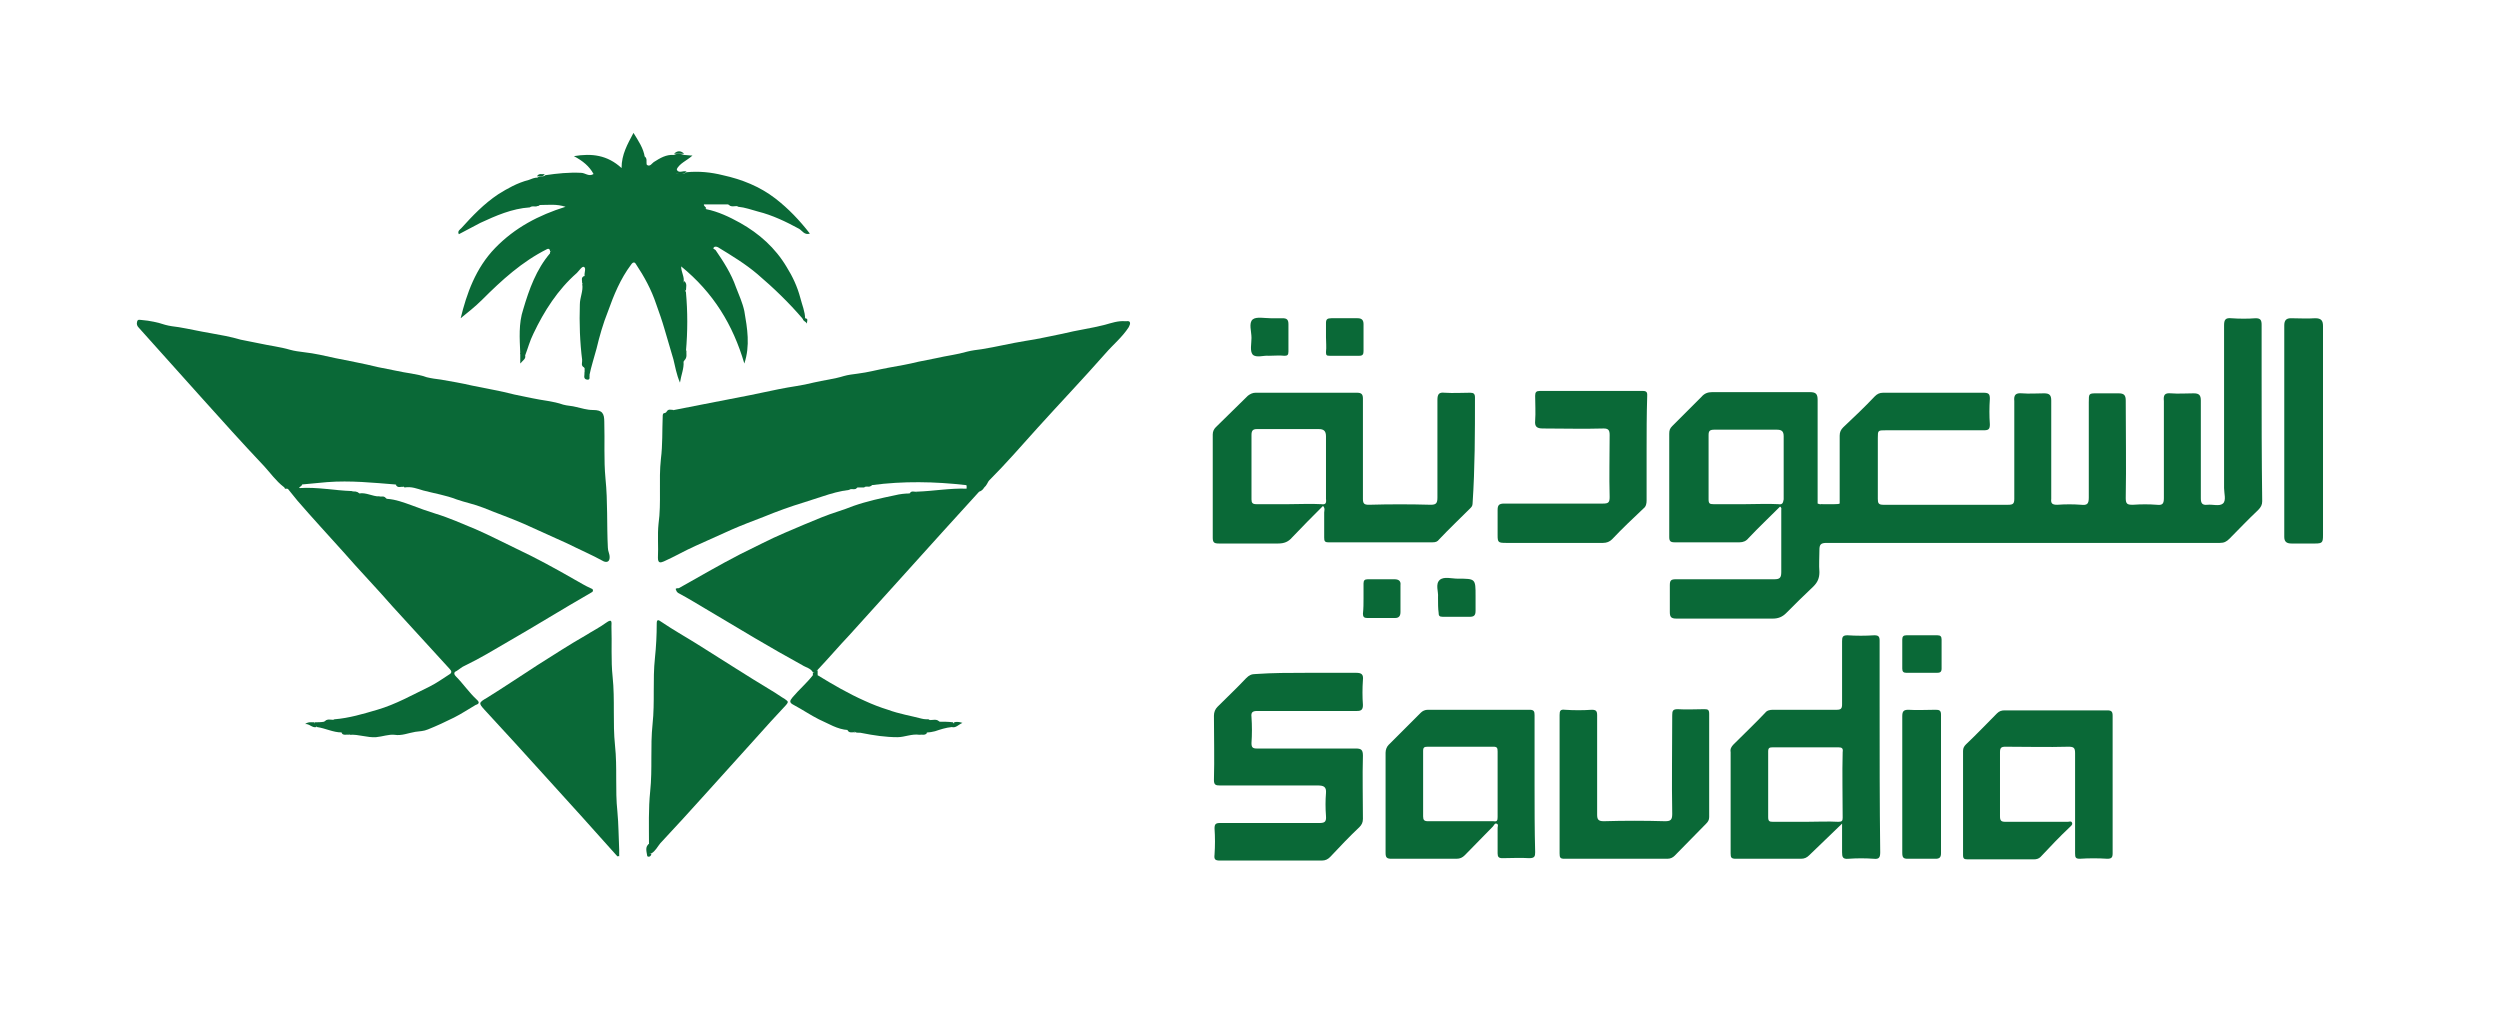
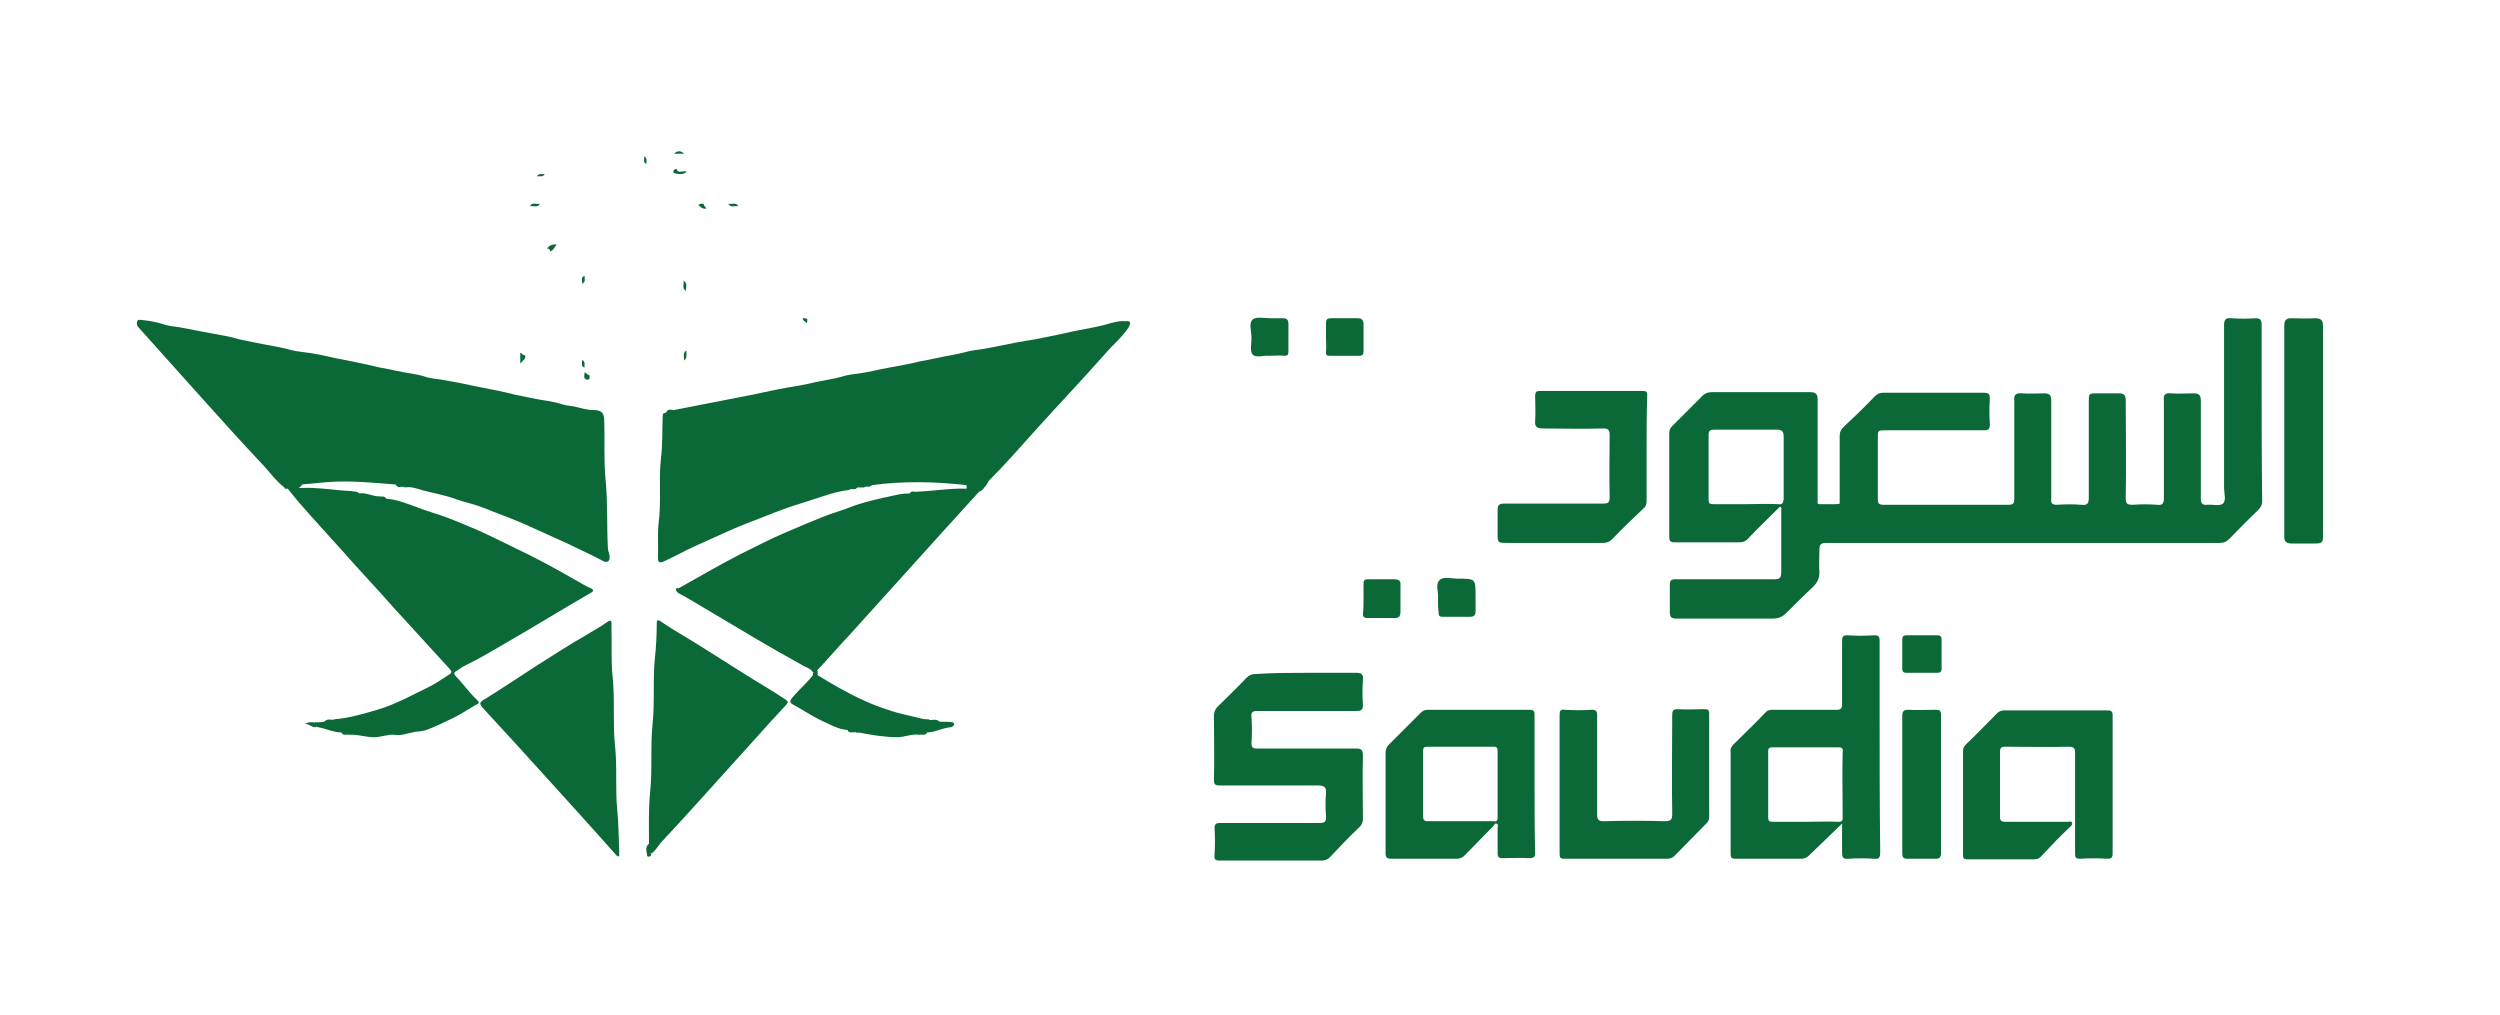
<svg xmlns="http://www.w3.org/2000/svg" version="1.1" id="Layer_1" x="0px" y="0px" viewBox="0 0 419.5 170.3" style="enable-background:new 0 0 419.5 170.3;" xml:space="preserve">
  <style type="text/css">
	.st0{fill:#0A6937;}
</style>
  <g>
    <path class="st0" d="M66.4,81.3c-3.8-0.3-7.6-0.7-11.5-0.4c-1.4,0.1-2.9,0.3-4.3,0.4c-1,0.4-1.9,1-3,0.4c-1.3-1-2.2-2.3-3.3-3.5   c-3.6-3.8-7.1-7.7-10.6-11.6c-3.5-3.9-6.9-7.7-10.4-11.6c-0.3-0.3-0.4-0.6-0.3-1c0.1-0.5,0.5-0.3,0.8-0.3c1.3,0.1,2.7,0.4,3.9,0.8   c0.7,0.2,1.5,0.3,2.3,0.4c1.8,0.3,3.5,0.7,5.3,1c1.7,0.3,3.4,0.6,5.1,1.1c1,0.2,2,0.4,3,0.6c1.8,0.4,3.6,0.6,5.3,1.1   c0.7,0.2,1.5,0.3,2.3,0.4c1.8,0.2,3.5,0.6,5.3,1c2.4,0.5,4.7,0.9,7.1,1.5c1,0.2,2,0.4,3,0.6c1.7,0.4,3.5,0.5,5.2,1.1   c0.8,0.2,1.6,0.3,2.4,0.4c1.7,0.3,3.5,0.6,5.2,1c2.4,0.5,4.8,0.9,7.1,1.5c0.9,0.2,1.9,0.4,2.9,0.6c1.8,0.4,3.6,0.5,5.3,1.1   c0.7,0.2,1.5,0.2,2.2,0.4c0.9,0.2,1.8,0.5,2.8,0.5c1.6,0,1.9,0.6,1.9,2c0.1,3.2-0.1,6.3,0.2,9.5c0.4,3.9,0.2,7.7,0.4,11.6   c0,0.6,0.3,1,0.3,1.6c0,0.8-0.5,0.9-1,0.7c-2-1.1-4.1-2-6.1-3c-2.4-1.1-4.9-2.2-7.3-3.3c-2.3-1-4.6-1.8-6.8-2.7   c-1.5-0.6-3.1-0.9-4.5-1.4c-1.8-0.7-3.7-1-5.6-1.5c-1-0.3-2-0.7-3.1-0.5C67.3,81.3,66.8,81.6,66.4,81.3z" />
    <path class="st0" d="M113.1,68.8c1.7-0.3,3.4-0.7,5.1-1c2.6-0.5,5.1-1,7.7-1.5c1.6-0.3,3.2-0.7,4.8-1c1.9-0.4,3.9-0.6,5.8-1.1   c1.7-0.4,3.5-0.6,5.1-1.1c0.7-0.2,1.5-0.3,2.3-0.4c1.7-0.2,3.5-0.7,5.2-1c1.7-0.3,3.4-0.6,5-1c1-0.2,2-0.4,3-0.6   c1.7-0.4,3.5-0.6,5.2-1.1c0.8-0.2,1.6-0.3,2.4-0.4c2.5-0.4,4.9-1,7.4-1.4c2.1-0.3,4.1-0.8,6.2-1.2c2.4-0.6,4.8-0.9,7.1-1.5   c1.1-0.3,2.2-0.7,3.4-0.6c0.3,0,0.7-0.1,0.8,0.2c0.1,0.3-0.1,0.5-0.2,0.8c-1.1,1.7-2.6,2.9-3.9,4.4c-3.7,4.2-7.6,8.3-11.4,12.5   c-2.7,3-5.3,6-8.1,8.8c-0.3,0.3-0.4,0.9-0.9,1.2c-1.1,0.7-2,0-3-0.4c-5.3-0.6-10.5-0.7-15.8,0c-0.4,0.3-0.9,0-1.3,0.4   c-0.4,0-0.8,0-1.2,0c-0.4,0.4-0.9,0-1.3,0.4c-1.6,0.2-3,0.6-4.5,1.1c-1,0.3-2.1,0.7-3.1,1c-2.3,0.7-4.5,1.5-6.7,2.4   c-1.8,0.7-3.7,1.4-5.5,2.2c-2,0.9-4,1.8-6,2.7c-1.8,0.8-3.5,1.8-5.3,2.6c-0.5,0.2-1,0.4-1-0.6c0.1-1.9-0.1-3.8,0.1-5.7   c0.5-3.6,0-7.3,0.4-10.9c0.3-2.4,0.2-4.7,0.3-7.1c0-0.3,0-0.6,0.4-0.6C112.2,68.8,112.7,69.1,113.1,68.8z" />
-     <path class="st0" d="M98.1,46.3c-0.1-0.5,0.3-1.3-0.1-1.5c-0.3-0.2-0.8,0.6-1.2,1c-3.2,2.8-5.5,6.4-7.3,10.2   c-0.6,1.2-0.9,2.4-1.4,3.7c-0.5,0.3-0.6-0.2-0.8-0.4c-0.1-2.5-0.3-5,0.5-7.4c1-3.4,2.2-6.7,4.5-9.4c0,0,0-0.1,0-0.2   c0.2-0.3,0.4-0.5,0.6-0.9c-0.4,0.3-0.8,0.2-1.1,0.4c-4.2,2.1-7.6,5.2-10.9,8.5c-1.2,1.2-2.5,2.2-3.6,3.1c1-4.1,2.5-8.4,5.8-11.8   c3.3-3.4,7.3-5.5,11.8-6.9c-1.5-0.5-2.9-0.3-4.3-0.3c-0.5,0.4-1.2,0-1.7,0.4c-3,0.2-5.7,1.4-8.3,2.6c-1.2,0.6-2.4,1.3-3.6,1.9   c-0.3-0.5,0.2-0.8,0.4-1c1.9-2.1,3.8-4.1,6.2-5.7c1.6-1,3.2-1.9,5.1-2.4c0.5-0.2,1-0.4,1.5-0.4c0.4-0.4,0.9,0,1.3-0.4   c2-0.3,4-0.5,6-0.4c0.7,0,1.3,0.7,2.1,0.2c-0.7-1.3-1.8-2.2-3.3-3c3-0.5,5.6-0.2,8,2c0-2.3,1-4,2-5.9c0.8,1.3,1.7,2.6,1.9,4.1   c0.4,0.3,0,0.9,0.4,1.3c0.5,0.3,0.8-0.3,1.1-0.5c1.1-0.7,2.1-1.3,3.4-1.2c0.6-0.3,1.1-0.2,1.7,0c0.4,0,0.8,0.1,1.4,0.1   c-1,0.9-2.2,1.3-2.7,2.4c-0.2,0.3-0.2,0.6,0.2,0.6c0.5,0,1,0.2,1.5-0.2c2.1-0.2,4.1,0,6.1,0.5c3.2,0.7,6.2,1.9,8.8,3.9   c2.2,1.7,4.1,3.7,5.8,5.9c-0.9,0.3-1.3-0.5-1.8-0.8c-2.2-1.2-4.5-2.3-6.9-2.9c-1.1-0.3-2.2-0.7-3.3-0.8c-0.5-0.4-1.2,0-1.7-0.4   c-1.4,0-2.7,0-4.1,0c-0.7,0.7,0.3,0.5,0.4,0.8c2,0.4,3.9,1.3,5.7,2.3c3.2,1.8,5.9,4.2,7.8,7.4c1,1.6,1.8,3.3,2.3,5.2   c0.3,1.2,0.8,2.3,0.8,3.5c-0.1,0.1-0.3,0.1-0.4,0c-2.3-2.7-4.9-5.2-7.6-7.5c-2-1.7-4.3-3.1-6.6-4.5c-0.2-0.1-0.5-0.2-0.7,0   c-0.3,0.3,0.2,0.3,0.3,0.5c1.3,1.9,2.6,3.9,3.4,6.2c0.5,1.3,1.1,2.6,1.4,4c0.5,2.9,1,5.8,0,8.8c-1.9-6.5-5.2-11.9-10.6-16.3   c0,1,0.6,1.8,0.4,2.6c0.4,0.5,0,1.2,0.4,1.7c0.3,3.3,0.3,6.6,0,10c-0.4,0.5,0,1.2-0.4,1.7c0.1,1.1-0.4,2.2-0.6,3.5   c-0.6-1.4-0.8-2.7-1.1-3.9c-0.5-1.7-1-3.4-1.5-5.1c-0.4-1.4-0.9-2.8-1.4-4.2c-0.8-2.4-2-4.6-3.4-6.7c-0.1-0.2-0.4-0.5-0.8,0.1   c-1.8,2.4-2.9,5.1-3.9,7.9c-0.8,2-1.4,4.1-1.9,6.2c-0.4,1.5-0.9,3-1.2,4.5c-0.5,0.3-0.6-0.2-0.8-0.4c0-0.3,0-0.5,0-0.8   c-0.3-0.4,0-0.9-0.4-1.3c-0.4-3.1-0.5-6.3-0.4-9.4c0-1.2,0.6-2.3,0.4-3.4C98,47.2,97.7,46.6,98.1,46.3z" />
    <path class="st0" d="M57.3,122.9c-1.4,0-2.7-0.7-4.1-0.9c-0.2-0.2-0.7-0.3-0.4-0.8c0.5,0,1.1,0,1.6-0.1c0.5-0.4,1.2,0,1.7-0.4   c2.5-0.2,4.8-0.9,7.2-1.6c3.1-0.9,5.9-2.5,8.8-3.9c1.2-0.6,2.3-1.4,3.4-2.1c0.3-0.2,0.3-0.5,0-0.8c-3.2-3.5-6.4-7-9.6-10.5   c-2.7-3.1-5.6-6.1-8.3-9.2c-2.6-2.9-5.2-5.7-7.7-8.6c-0.6-0.7-1.1-1.4-1.7-2.1c0.7-0.3,1.4-0.4,2.1,0c2.9-0.2,5.8,0.4,8.7,0.5   c0.4,0.3,0.9,0,1.3,0.4c1.1-0.2,2.2,0.5,3.3,0.5c0.4,0.4,0.9,0,1.3,0.4c1.5,0.1,2.8,0.6,4.2,1.1c1.3,0.5,2.7,1,4,1.4   c2.3,0.7,4.5,1.7,6.7,2.6c2.3,1,4.4,2.1,6.7,3.2c3.4,1.6,6.7,3.4,10,5.3c0.9,0.5,1.7,1,2.6,1.4c0.2,0.1,0.4,0.1,0.4,0.4   c0,0.2-0.2,0.3-0.4,0.4c-4.7,2.7-9.2,5.5-13.9,8.2c-2.4,1.4-4.7,2.8-7.2,4c-0.5,0.2-0.9,0.6-1.4,0.9c-0.3,0.1-0.6,0.4-0.1,0.9   c1.2,1.2,2.2,2.7,3.5,3.9c0.7,0.6,0.1,0.8-0.2,0.9c-1.2,0.7-2.4,1.5-3.6,2.1c-1.4,0.7-2.9,1.4-4.4,2c-0.7,0.3-1.4,0.3-2.1,0.4   c-1.2,0.2-2.3,0.7-3.5,0.5c-1-0.1-2,0.3-3.1,0.4c-1.5,0.1-2.9-0.5-4.4-0.4C58.2,122.9,57.6,123.2,57.3,122.9z" />
    <path class="st0" d="M153.9,82.5c2.8-0.1,5.5-0.6,8.3-0.5c0.6-0.5,1.3-0.2,1.9-0.1c0.3,0.1,0.4,0.3,0.2,0.6c-2,2.2-4,4.4-6,6.6   c-2.8,3.1-5.5,6.1-8.3,9.2c-2.5,2.8-5,5.5-7.5,8.3c-1.8,1.9-3.5,3.9-5.3,5.8c-0.3,0.2-0.3,0.7-0.8,0.4c-0.4-0.7-1.2-0.8-1.8-1.2   c-5.3-2.9-10.6-6.1-15.8-9.2c-1.7-1-3.3-2-5-2.9c-0.3-0.2-0.3-0.4-0.4-0.6c-0.1-0.2,0.3-0.2,0.5-0.2c3.4-1.9,6.8-3.9,10.3-5.7   c2.5-1.2,4.9-2.5,7.5-3.6c2.1-0.9,4.2-1.8,6.2-2.6c1.7-0.7,3.6-1.2,5.3-1.9c2.3-0.8,4.6-1.3,7-1.8c0.8-0.2,1.7-0.3,2.5-0.3   C153,82.6,153.5,82.9,153.9,82.5z" />
    <path class="st0" d="M219.2,112.9c2.8,0,5.6,0,8.4,0c0.9,0,1.2,0.3,1.1,1.2c-0.1,1.4-0.1,2.8,0,4.2c0,0.8-0.3,1-1,1   c-5.6,0-11.2,0-16.7,0c-0.8,0-1.1,0.2-1,1c0.1,1.5,0.1,2.9,0,4.4c0,0.7,0.2,0.9,0.9,0.9c5.5,0,11.1,0,16.6,0c0.9,0,1.2,0.2,1.2,1.2   c-0.1,3.5,0,7.1,0,10.6c0,0.6-0.2,1-0.6,1.4c-1.7,1.6-3.3,3.3-4.9,5c-0.4,0.4-0.8,0.6-1.4,0.6c-5.7,0-11.4,0-17.1,0   c-0.8,0-1-0.2-0.9-1c0.1-1.5,0.1-2.9,0-4.4c0-0.7,0.2-0.9,0.9-0.9c5.5,0,11.1,0,16.6,0c0.9,0,1.3-0.1,1.2-1.2   c-0.1-1.3-0.1-2.6,0-3.8c0.1-1.1-0.4-1.3-1.4-1.3c-5.5,0-11,0-16.4,0c-0.7,0-1-0.1-1-0.9c0.1-3.6,0-7.2,0-10.8   c0-0.6,0.2-1.1,0.6-1.5c1.6-1.6,3.3-3.2,4.8-4.8c0.5-0.5,0.9-0.7,1.6-0.7C213.6,112.9,216.4,112.9,219.2,112.9z" />
    <path class="st0" d="M103.6,143.7c-3.9-4.4-7.9-8.8-11.8-13.1c-3.5-3.9-7-7.7-10.5-11.5c-1-1.1-1-1.2,0.4-2   c2.9-1.8,5.7-3.7,8.5-5.5c2.7-1.7,5.3-3.4,8.1-5c1.1-0.7,2.3-1.3,3.4-2.1c1.1-0.8,0.9,0,0.9,0.6c0.1,2.8-0.1,5.7,0.2,8.5   c0.4,3.8,0,7.7,0.4,11.5c0.4,3.7,0,7.4,0.4,11.1c0.2,2.1,0.2,4.3,0.3,6.4c0,0.4,0,0.7,0,1.1C103.8,143.6,103.7,143.7,103.6,143.7z" />
    <path class="st0" d="M108.9,141.6c0-2.9-0.1-5.9,0.2-8.8c0.4-3.8,0-7.5,0.4-11.3c0.4-3.7,0-7.4,0.4-11.1c0.2-1.9,0.3-3.8,0.3-5.8   c0-0.7,0.3-0.6,0.7-0.3c2.2,1.5,4.4,2.7,6.6,4.1c4,2.5,8,5.1,12,7.5c0.7,0.4,1.5,1,2.2,1.4c0.5,0.4,0.7,0.4,0.2,1   c-1.8,1.9-3.5,3.8-5.2,5.7c-2.8,3.1-5.5,6.1-8.3,9.2c-2.5,2.8-5,5.5-7.6,8.3c-0.5,0.6-0.8,1.3-1.5,1.7c-0.4,0.2-0.6-0.1-0.6-0.4   C108.7,142.4,108.6,142,108.9,141.6z" />
    <path class="st0" d="M354.5,131.6c0,3.9,0,7.8,0,11.6c0,0.7-0.2,0.9-0.9,0.9c-1.5-0.1-3.1-0.1-4.6,0c-0.7,0-0.8-0.2-0.8-0.9   c0-5.6,0-11.2,0-16.8c0-0.9-0.2-1.1-1.1-1.1c-3.5,0.1-7.1,0-10.6,0c-0.7,0-0.9,0.2-0.9,0.9c0,3.6,0,7.2,0,10.8   c0,0.7,0.2,0.9,0.9,0.9c3.5,0,7,0,10.5,0c0.2,0,0.6-0.2,0.7,0.2c0.1,0.3-0.2,0.5-0.4,0.7c-1.7,1.6-3.3,3.3-4.9,5   c-0.3,0.3-0.7,0.4-1.1,0.4c-3.7,0-7.4,0-11.1,0c-0.6,0-0.8-0.1-0.8-0.7c0-5.8,0-11.6,0-17.5c0-0.5,0.2-0.8,0.5-1.1   c1.8-1.7,3.5-3.5,5.2-5.2c0.4-0.4,0.8-0.5,1.3-0.5c5.7,0,11.4,0,17.2,0c0.7,0,0.9,0.2,0.9,0.9C354.5,123.8,354.5,127.7,354.5,131.6   z" />
    <path class="st0" d="M271,144.1c-2.8,0-5.7,0-8.5,0c-0.7,0-0.8-0.2-0.8-0.9c0-7.7,0-15.5,0-23.2c0-0.7,0.1-1,0.9-0.9   c1.5,0.1,3,0.1,4.5,0c0.7,0,0.9,0.2,0.9,0.9c0,5.6,0,11.2,0,16.7c0,0.8,0.2,1.1,1.1,1.1c3.4-0.1,6.9-0.1,10.3,0   c0.9,0,1.2-0.2,1.2-1.2c-0.1-5.5,0-11.1,0-16.6c0-0.7,0.1-1,0.9-1c1.5,0.1,3,0,4.5,0c0.6,0,0.8,0.1,0.8,0.8c0,5.8,0,11.5,0,17.3   c0,0.5-0.2,0.8-0.5,1.1c-1.8,1.8-3.5,3.6-5.3,5.4c-0.3,0.3-0.7,0.5-1.2,0.5C276.7,144.1,273.9,144.1,271,144.1z" />
    <path class="st0" d="M276.3,75.6c0,2.8,0,5.6,0,8.4c0,0.5-0.1,1-0.5,1.3c-1.8,1.7-3.6,3.4-5.3,5.2c-0.4,0.4-0.9,0.6-1.5,0.6   c-5.4,0-10.9,0-16.3,0c-1.3,0-1.4-0.1-1.4-1.3c0-1.4,0-2.8,0-4.2c0-0.8,0.2-1.1,1.1-1.1c5.5,0,11.1,0,16.6,0c0.9,0,1.1-0.2,1.1-1.1   c-0.1-3.5,0-6.9,0-10.4c0-0.8-0.2-1.1-1-1.1c-3.4,0.1-6.8,0-10.2,0c-1,0-1.4-0.3-1.3-1.3c0.1-1.4,0-2.8,0-4.2   c0-0.6,0.2-0.8,0.8-0.8c5.8,0,11.5,0,17.3,0c0.8,0,0.7,0.5,0.7,0.9C276.3,69.7,276.3,72.7,276.3,75.6   C276.3,75.6,276.3,75.6,276.3,75.6z" />
    <path class="st0" d="M389.8,72.4c0,5.8,0,11.6,0,17.4c0,1.2-0.1,1.4-1.3,1.4c-1.3,0-2.6,0-4,0c-0.8,0-1.2-0.3-1.2-1.1   c0-11.8,0-23.6,0-35.5c0-0.8,0.3-1.2,1.1-1.2c1.4,0,2.7,0.1,4.1,0c1,0,1.3,0.4,1.3,1.3C389.8,60.6,389.8,66.5,389.8,72.4z" />
    <path class="st0" d="M319.2,131.6c0-3.8,0-7.6,0-11.4c0-0.8,0.2-1.1,1-1.1c1.5,0.1,3,0,4.6,0c0.6,0,0.9,0.1,0.9,0.8   c0,7.8,0,15.5,0,23.3c0,0.7-0.3,0.9-0.9,0.9c-1.6,0-3.1,0-4.7,0c-0.7,0-0.9-0.2-0.9-1C319.2,139.3,319.2,135.5,319.2,131.6z" />
    <path class="st0" d="M159.7,122c-1,0.1-1.9,0.4-2.8,0.7c-0.4,0.1-0.9,0.2-1.3,0.2c-0.4,0.3-0.9,0-1.3,0.4c-1.3-0.2-2.5,0.4-3.7,0.4   c-2,0-4-0.3-6-0.7c-0.3-0.1-0.7,0-1-0.1c-0.4-0.4-0.9,0-1.3-0.4c-1.8-0.1-3.3-1.1-4.9-1.8c-1.4-0.7-2.7-1.6-4.2-2.4   c-0.8-0.4-0.7-0.7-0.2-1.3c1.1-1.3,2.4-2.4,3.4-3.7c0.3-0.2,0.6-0.2,0.8,0c2.6,1.6,5.2,3.1,7.9,4.3c1.3,0.6,2.6,1.1,3.9,1.5   c1.9,0.7,3.8,1,5.7,1.5c0.4,0.1,0.8,0.1,1.1,0.1c0.5,0.4,1.2,0,1.7,0.4c0.8,0,1.6,0,2.4,0.1C160.4,121.7,159.9,121.8,159.7,122z" />
    <path class="st0" d="M322.5,112.9c-0.9,0-1.7,0-2.6,0c-0.5,0-0.7-0.2-0.7-0.7c0-1.6,0-3.2,0-4.9c0-0.5,0.2-0.7,0.7-0.7   c1.7,0,3.5,0,5.2,0c0.5,0,0.7,0.2,0.7,0.7c0,1.6,0,3.2,0,4.9c0,0.6-0.3,0.7-0.8,0.7C324.1,112.9,323.3,112.9,322.5,112.9z" />
    <path class="st0" d="M241.3,100.2c0.1-0.9-0.5-2.2,0.3-2.9c0.7-0.6,2-0.2,3-0.2c3,0,3,0,3,2.9c0,0.8,0,1.7,0,2.5c0,0.8-0.3,1-1,1   c-1.5,0-3,0-4.5,0c-0.6,0-0.7-0.2-0.7-0.7C241.3,102.1,241.3,101.3,241.3,100.2z" />
    <path class="st0" d="M228.8,100.4c0-0.8,0-1.7,0-2.5c0-0.5,0.2-0.7,0.7-0.7c1.5,0,3,0,4.5,0c0.7,0,1.1,0.3,1,1c0,1.5,0,3,0,4.5   c0,0.7-0.3,1-0.9,1c-1.6,0-3.1,0-4.7,0c-0.5,0-0.7-0.2-0.7-0.7C228.8,102.1,228.8,101.2,228.8,100.4z" />
    <path class="st0" d="M222.5,56.6c0-0.8,0-1.6,0-2.4c0-0.6,0.2-0.8,0.9-0.8c1.5,0,2.9,0,4.4,0c0.7,0,1,0.3,1,1c0,1.5,0,3,0,4.5   c0,0.5-0.1,0.8-0.7,0.8c-1.7,0-3.3,0-5,0c-0.5,0-0.6-0.1-0.6-0.6C222.6,58.2,222.5,57.4,222.5,56.6z" />
    <path class="st0" d="M212.9,59.7c-0.8-0.1-2.1,0.4-2.7-0.2c-0.5-0.6-0.2-1.8-0.2-2.8c0-1.1-0.5-2.5,0.2-3.1c0.6-0.5,2-0.2,3-0.2   c0.7,0,1.3,0,2,0c0.7,0,1,0.2,1,1c0,1.5,0,3,0,4.6c0,0.6-0.2,0.7-0.7,0.7C214.7,59.6,213.9,59.7,212.9,59.7z" />
    <path class="st0" d="M164.3,82.5c0-0.4-0.3-0.4-0.6-0.4c-0.5,0-1,0-1.5,0c0-0.3,0-0.5,0-0.8c1-0.3,1.9,0.7,3,0.4   C165,82.1,164.7,82.4,164.3,82.5z" />
    <path class="st0" d="M50.2,82c-0.7,0-1.4,0-2.1,0c-0.3,0.1-0.4-0.1-0.4-0.4c1.1,0.3,1.9-0.7,3-0.4C50.7,81.7,50.1,81.6,50.2,82z" />
    <path class="st0" d="M309.1,84.6c-0.5,0.6-3.2,0.6-3.7,0C306.6,84.6,307.9,84.6,309.1,84.6z" />
    <path class="st0" d="M108.9,141.6c0,0.4,0,0.8,0,1.2c0,0.3,0.1,0.5,0.4,0.5c-0.1,0.6-0.7,0.5-0.7,0.3   C108.5,142.9,108.2,142.1,108.9,141.6z" />
    <path class="st0" d="M52.7,121.2c0.1,0.3,0.3,0.5,0.4,0.8c-0.7,0.2-1.2-0.6-1.9-0.5C51.7,121.1,52.2,121.2,52.7,121.2z" />
    <path class="st0" d="M87.3,59.2c0.3,0,0.4,0.5,0.8,0.4c0.2,0.6-0.3,0.8-0.8,1.4C87.3,60.2,87.3,59.7,87.3,59.2z" />
    <path class="st0" d="M91.8,41.7c0.4-0.6,0.9-0.7,1.6-0.7c-0.3,0.4-0.5,1-1.1,1.2C92.3,41.8,92.1,41.7,91.8,41.7z" />
    <path class="st0" d="M115.2,28.8c-0.5,0.6-1.3,0.4-1.9,0.3c-0.5-0.1-0.4-0.6,0.2-0.8C113.8,29.3,114.7,28.5,115.2,28.8z" />
-     <path class="st0" d="M159.7,122c-0.1-0.4,0.5-0.4,0.4-0.8c0.4-0.1,0.8-0.1,1.4,0.1C160.8,121.6,160.4,122.2,159.7,122z" />
    <path class="st0" d="M98.1,62.5c0.3,0,0.4,0.5,0.8,0.4c0,0.3,0.2,0.9-0.4,0.8C97.8,63.6,98.1,62.9,98.1,62.5z" />
    <path class="st0" d="M115.1,48.8c-0.7-0.4-0.3-1.1-0.4-1.7C115.4,47.5,115.1,48.2,115.1,48.8z" />
    <path class="st0" d="M122.2,34.2c0.6,0.1,1.3-0.3,1.7,0.4C123.3,34.5,122.6,34.9,122.2,34.2z" />
    <path class="st0" d="M56.1,120.8c-0.5,0.7-1.1,0.3-1.7,0.4C54.8,120.5,55.5,120.8,56.1,120.8z" />
    <path class="st0" d="M157.7,121.2c-0.6,0-1.3,0.3-1.7-0.4C156.5,120.9,157.2,120.5,157.7,121.2z" />
    <path class="st0" d="M88.9,34.6c0.4-0.7,1.1-0.3,1.7-0.4C90.2,34.9,89.5,34.5,88.9,34.6z" />
    <path class="st0" d="M118.5,35c-0.6,0.1-0.9-0.2-1.3-0.6c0.3-0.3,0.6-0.2,0.9-0.2C118,34.6,118.5,34.7,118.5,35z" />
    <path class="st0" d="M114.8,60.5c0-0.6-0.3-1.3,0.4-1.7C115.1,59.3,115.4,60,114.8,60.5z" />
    <path class="st0" d="M114.8,25.8c-0.6,0-1.1,0-1.7,0C113.6,25.3,114.2,25.2,114.8,25.8z" />
    <path class="st0" d="M108.5,27.5c-0.7-0.2-0.3-0.8-0.4-1.3C108.7,26.6,108.4,27.1,108.5,27.5z" />
    <path class="st0" d="M142.6,82.1c0.3-0.6,0.8-0.3,1.3-0.4C143.6,82.3,143.1,82,142.6,82.1z" />
    <path class="st0" d="M145.1,81.6c0.3-0.7,0.8-0.3,1.3-0.4C146.1,81.9,145.5,81.6,145.1,81.6z" />
    <path class="st0" d="M66.4,81.3c0.5,0,1-0.3,1.3,0.4C67.3,81.6,66.7,82,66.4,81.3z" />
    <path class="st0" d="M60.2,82.9c-0.4-0.1-1,0.3-1.3-0.4C59.4,82.5,59.9,82.3,60.2,82.9z" />
    <path class="st0" d="M153.9,82.5c-0.3,0.7-0.8,0.3-1.3,0.4C152.9,82.2,153.4,82.6,153.9,82.5z" />
    <path class="st0" d="M137.2,113.3c-0.3,0-0.6,0-0.8,0c0-0.1,0-0.3,0-0.4c0.4,0,0.4-0.5,0.8-0.4C137.2,112.7,137.2,113,137.2,113.3z   " />
    <path class="st0" d="M97.7,60.4c0.6,0.3,0.3,0.8,0.4,1.3C97.4,61.4,97.7,60.9,97.7,60.4z" />
    <path class="st0" d="M113.1,68.8c-0.3,0.6-0.8,0.3-1.3,0.4C112.1,68.5,112.6,68.8,113.1,68.8z" />
    <path class="st0" d="M142.2,122.5c0.5,0,1-0.3,1.3,0.4C143,122.8,142.5,123.1,142.2,122.5z" />
    <path class="st0" d="M57.3,122.9c0.5,0,1-0.2,1.3,0.4C58.1,123.2,57.5,123.5,57.3,122.9z" />
    <path class="st0" d="M154.3,123.3c0.3-0.6,0.8-0.3,1.3-0.4C155.3,123.5,154.7,123.2,154.3,123.3z" />
    <path class="st0" d="M134.7,53.4c0.1,0,0.3,0,0.4,0c0.6,0.1,0.3,0.4,0.3,0.9C135.2,53.9,134.7,53.9,134.7,53.4z" />
    <path class="st0" d="M91.4,29.2c-0.3,0.6-0.8,0.3-1.3,0.4C90.4,29,91,29.3,91.4,29.2z" />
    <path class="st0" d="M64.8,83.7c-0.5,0-1,0.3-1.3-0.4C64,83.4,64.5,83.1,64.8,83.7z" />
    <path class="st0" d="M98.1,46.3c0,0.5,0.2,1-0.4,1.3C97.7,47.1,97.4,46.5,98.1,46.3z" />
    <path class="st0" d="M379.5,62.7c0-2.7,0-5.5,0-8.2c0-0.8-0.2-1.1-1-1.1c-1.3,0.1-2.7,0.1-4.1,0c-1-0.1-1.2,0.3-1.2,1.2   c0,9.1,0,18.2,0,27.3c0,0.9,0.4,2.1-0.2,2.6c-0.6,0.5-1.7,0.1-2.6,0.2c-0.9,0.1-1.1-0.3-1.1-1.1c0-5.5,0-11,0-16.4   c0-0.9-0.3-1.2-1.2-1.2c-1.3,0-2.6,0.1-3.8,0c-1.1-0.1-1.3,0.3-1.2,1.3c0,5.4,0,10.9,0,16.3c0,1-0.3,1.2-1.2,1.1   c-1.3-0.1-2.6-0.1-4,0c-0.9,0-1.2-0.1-1.2-1.1c0.1-5.5,0-11,0-16.4c0-0.9-0.3-1.2-1.2-1.2c-1.2,0-2.4,0-3.6,0c-1.4,0-1.4,0-1.4,1.5   c0,5.3,0,10.7,0,16c0,1.1-0.3,1.3-1.3,1.2c-1.3-0.1-2.6-0.1-4,0c-0.8,0-1.1-0.2-1-1c0-5.5,0-11,0-16.5c0-0.9-0.3-1.2-1.2-1.2   c-1.2,0-2.5,0.1-3.7,0c-1.1-0.1-1.4,0.3-1.3,1.3c0,5.5,0,11,0,16.4c0,0.8-0.2,1-1,1c-7,0-14,0-21,0c-0.8,0-0.9-0.3-0.9-1   c0-3.4,0-6.8,0-10.2c0-1.3,0-1.3,1.4-1.3c5.5,0,11,0,16.4,0c0.8,0,1-0.2,1-1c-0.1-1.4-0.1-2.8,0-4.3c0-0.8-0.2-1-1.1-1   c-5.6,0-11.2,0-16.8,0c-0.6,0-1,0.2-1.4,0.6c-1.7,1.8-3.5,3.5-5.3,5.2c-0.4,0.4-0.6,0.8-0.6,1.4c0,3.8,0,7.6,0,11.4   c-1.2,0.4-2.5,0.4-3.7,0c0-5.8,0-11.6,0-17.4c0-1-0.3-1.3-1.3-1.3c-5.5,0-11,0-16.4,0c-0.7,0-1.3,0.2-1.8,0.8   c-1.6,1.6-3.3,3.3-4.9,4.9c-0.4,0.4-0.5,0.7-0.5,1.3c0,5.8,0,11.5,0,17.3c0,0.7,0.2,0.9,0.9,0.9c3.6,0,7.3,0,10.9,0   c0.6,0,1.1-0.2,1.5-0.7c1.7-1.8,3.5-3.5,5.3-5.3c0.3,0.2,0.2,0.4,0.2,0.6c0,3.5,0,6.9,0,10.4c0,1-0.3,1.2-1.2,1.2   c-5.5,0-11,0-16.5,0c-0.8,0-1,0.2-1,1c0,1.5,0,3,0,4.5c0,0.8,0.2,1.1,1.1,1.1c5.4,0,10.8,0,16.2,0c0.9,0,1.6-0.3,2.2-0.9   c1.5-1.5,3-3,4.6-4.5c0.7-0.7,1-1.4,1-2.4c-0.1-1.2,0-2.5,0-3.7c0-0.9,0.2-1.2,1.2-1.2c18.7,0,37.4,0,56.1,0c3.3,0,6.6,0,9.9,0   c0.7,0,1.1-0.2,1.6-0.7c1.6-1.6,3.1-3.2,4.8-4.8c0.5-0.5,0.7-0.9,0.7-1.5C379.5,76.8,379.5,69.7,379.5,62.7z M298.4,84.6   c-1.8-0.1-3.7,0-5.5,0c-1.8,0-3.6,0-5.4,0c-0.6,0-0.8-0.1-0.8-0.8c0-3.6,0-7.2,0-10.8c0-0.7,0.2-0.9,1-0.9c3.5,0,6.9,0,10.4,0   c0.8,0,1.2,0.2,1.2,1.1c0,3.5,0,7.1,0,10.6C299.2,84.5,299,84.7,298.4,84.6z" />
-     <path class="st0" d="M247.5,66.7c0-0.6-0.2-0.8-0.8-0.8c-1.4,0-2.8,0.1-4.3,0c-0.9-0.1-1.2,0.2-1.2,1.2c0,5.5,0,11,0,16.4   c0,0.9-0.2,1.2-1.1,1.2c-3.5-0.1-6.9-0.1-10.4,0c-0.8,0-1-0.2-1-1c0-5.6,0-11.2,0-16.8c0-0.7-0.2-1-1-1c-5.7,0-11.3,0-17,0   c-0.5,0-0.9,0.2-1.3,0.5c-1.8,1.8-3.6,3.5-5.4,5.3c-0.3,0.3-0.5,0.7-0.5,1.2c0,5.8,0,11.5,0,17.3c0,0.8,0.2,1,1,1c3.3,0,6.7,0,10,0   c1,0,1.7-0.3,2.3-1c1.7-1.8,3.4-3.5,5.2-5.3c0.4,0.4,0.2,0.8,0.2,1.1c0,1.4,0,2.8,0,4.2c0,0.6,0.1,0.8,0.7,0.8c5.8,0,11.7,0,17.5,0   c0.5,0,0.8-0.1,1.1-0.5c1.7-1.8,3.5-3.5,5.2-5.2c0.2-0.2,0.4-0.4,0.4-0.8C247.5,78.5,247.5,72.6,247.5,66.7z M221.7,84.6   c-1.8-0.1-3.6,0-5.4,0c-1.8,0-3.7,0-5.5,0c-0.6,0-0.8-0.2-0.8-0.8c0-3.6,0-7.2,0-10.8c0-0.7,0.2-1,0.9-1c3.5,0,6.9,0,10.4,0   c0.8,0,1.2,0.3,1.2,1.2c0,3.5,0,7,0,10.5C222.6,84.5,222.4,84.7,221.7,84.6z" />
    <path class="st0" d="M315.4,118.3c0-3.6,0-7.2,0-10.8c0-0.7-0.2-0.9-0.9-0.9c-1.5,0.1-3,0.1-4.5,0c-0.8,0-0.9,0.3-0.9,1   c0,3.5,0,7.1,0,10.6c0,0.7-0.2,0.9-0.9,0.9c-3.6,0-7.1,0-10.7,0c-0.5,0-1,0.1-1.3,0.5c-1.7,1.8-3.5,3.5-5.3,5.3   c-0.4,0.4-0.6,0.8-0.5,1.3c0,5.7,0,11.3,0,17c0,0.7,0.1,0.9,0.9,0.9c3.6,0,7.3,0,10.9,0c0.6,0,1-0.2,1.4-0.6   c1.8-1.7,3.6-3.5,5.5-5.3c0,1.6,0,3.2,0,4.8c0,0.8,0.1,1.2,1.1,1.1c1.4-0.1,2.8-0.1,4.2,0c0.9,0.1,1.1-0.2,1.1-1.1   C315.4,134.8,315.4,126.5,315.4,118.3z M309.2,137.2c0,0.5-0.1,0.7-0.7,0.7c-1.8-0.1-3.7,0-5.5,0c0,0,0,0,0,0c-1.8,0-3.7,0-5.5,0   c-0.6,0-0.8-0.1-0.8-0.8c0-3.7,0-7.3,0-11c0-0.6,0.2-0.7,0.8-0.7c3.7,0,7.3,0,11,0c0.6,0,0.8,0.2,0.7,0.8   C309.1,129.8,309.2,133.5,309.2,137.2z" />
    <path class="st0" d="M257.5,131.6c0-3.9,0-7.8,0-11.6c0-0.6-0.1-0.9-0.8-0.9c-5.7,0-11.4,0-17.1,0c-0.5,0-0.9,0.2-1.2,0.5   c-1.8,1.8-3.6,3.6-5.4,5.4c-0.3,0.3-0.5,0.8-0.5,1.3c0,5.6,0,11.2,0,16.8c0,0.8,0.2,1,1,1c3.6,0,7.3,0,10.9,0c0.6,0,1-0.2,1.4-0.6   c1.6-1.6,3.1-3.2,4.7-4.8c0.2-0.2,0.3-0.6,0.6-0.5c0.4,0.1,0.2,0.5,0.2,0.7c0,1.4,0,2.8,0,4.3c0,0.6,0.2,0.8,0.8,0.8   c1.5,0,3-0.1,4.5,0c0.9,0,1-0.3,1-1C257.5,139.3,257.5,135.4,257.5,131.6z M251.3,137.1c0,0.6-0.1,0.8-0.7,0.7c-1.8,0-3.7,0-5.5,0   c-1.8,0-3.7,0-5.5,0c-0.6,0-0.8-0.2-0.8-0.8c0-3.7,0-7.3,0-11c0-0.6,0.2-0.7,0.8-0.7c3.7,0,7.3,0,11,0c0.6,0,0.7,0.2,0.7,0.8   C251.3,129.8,251.3,133.5,251.3,137.1z" />
  </g>
</svg>